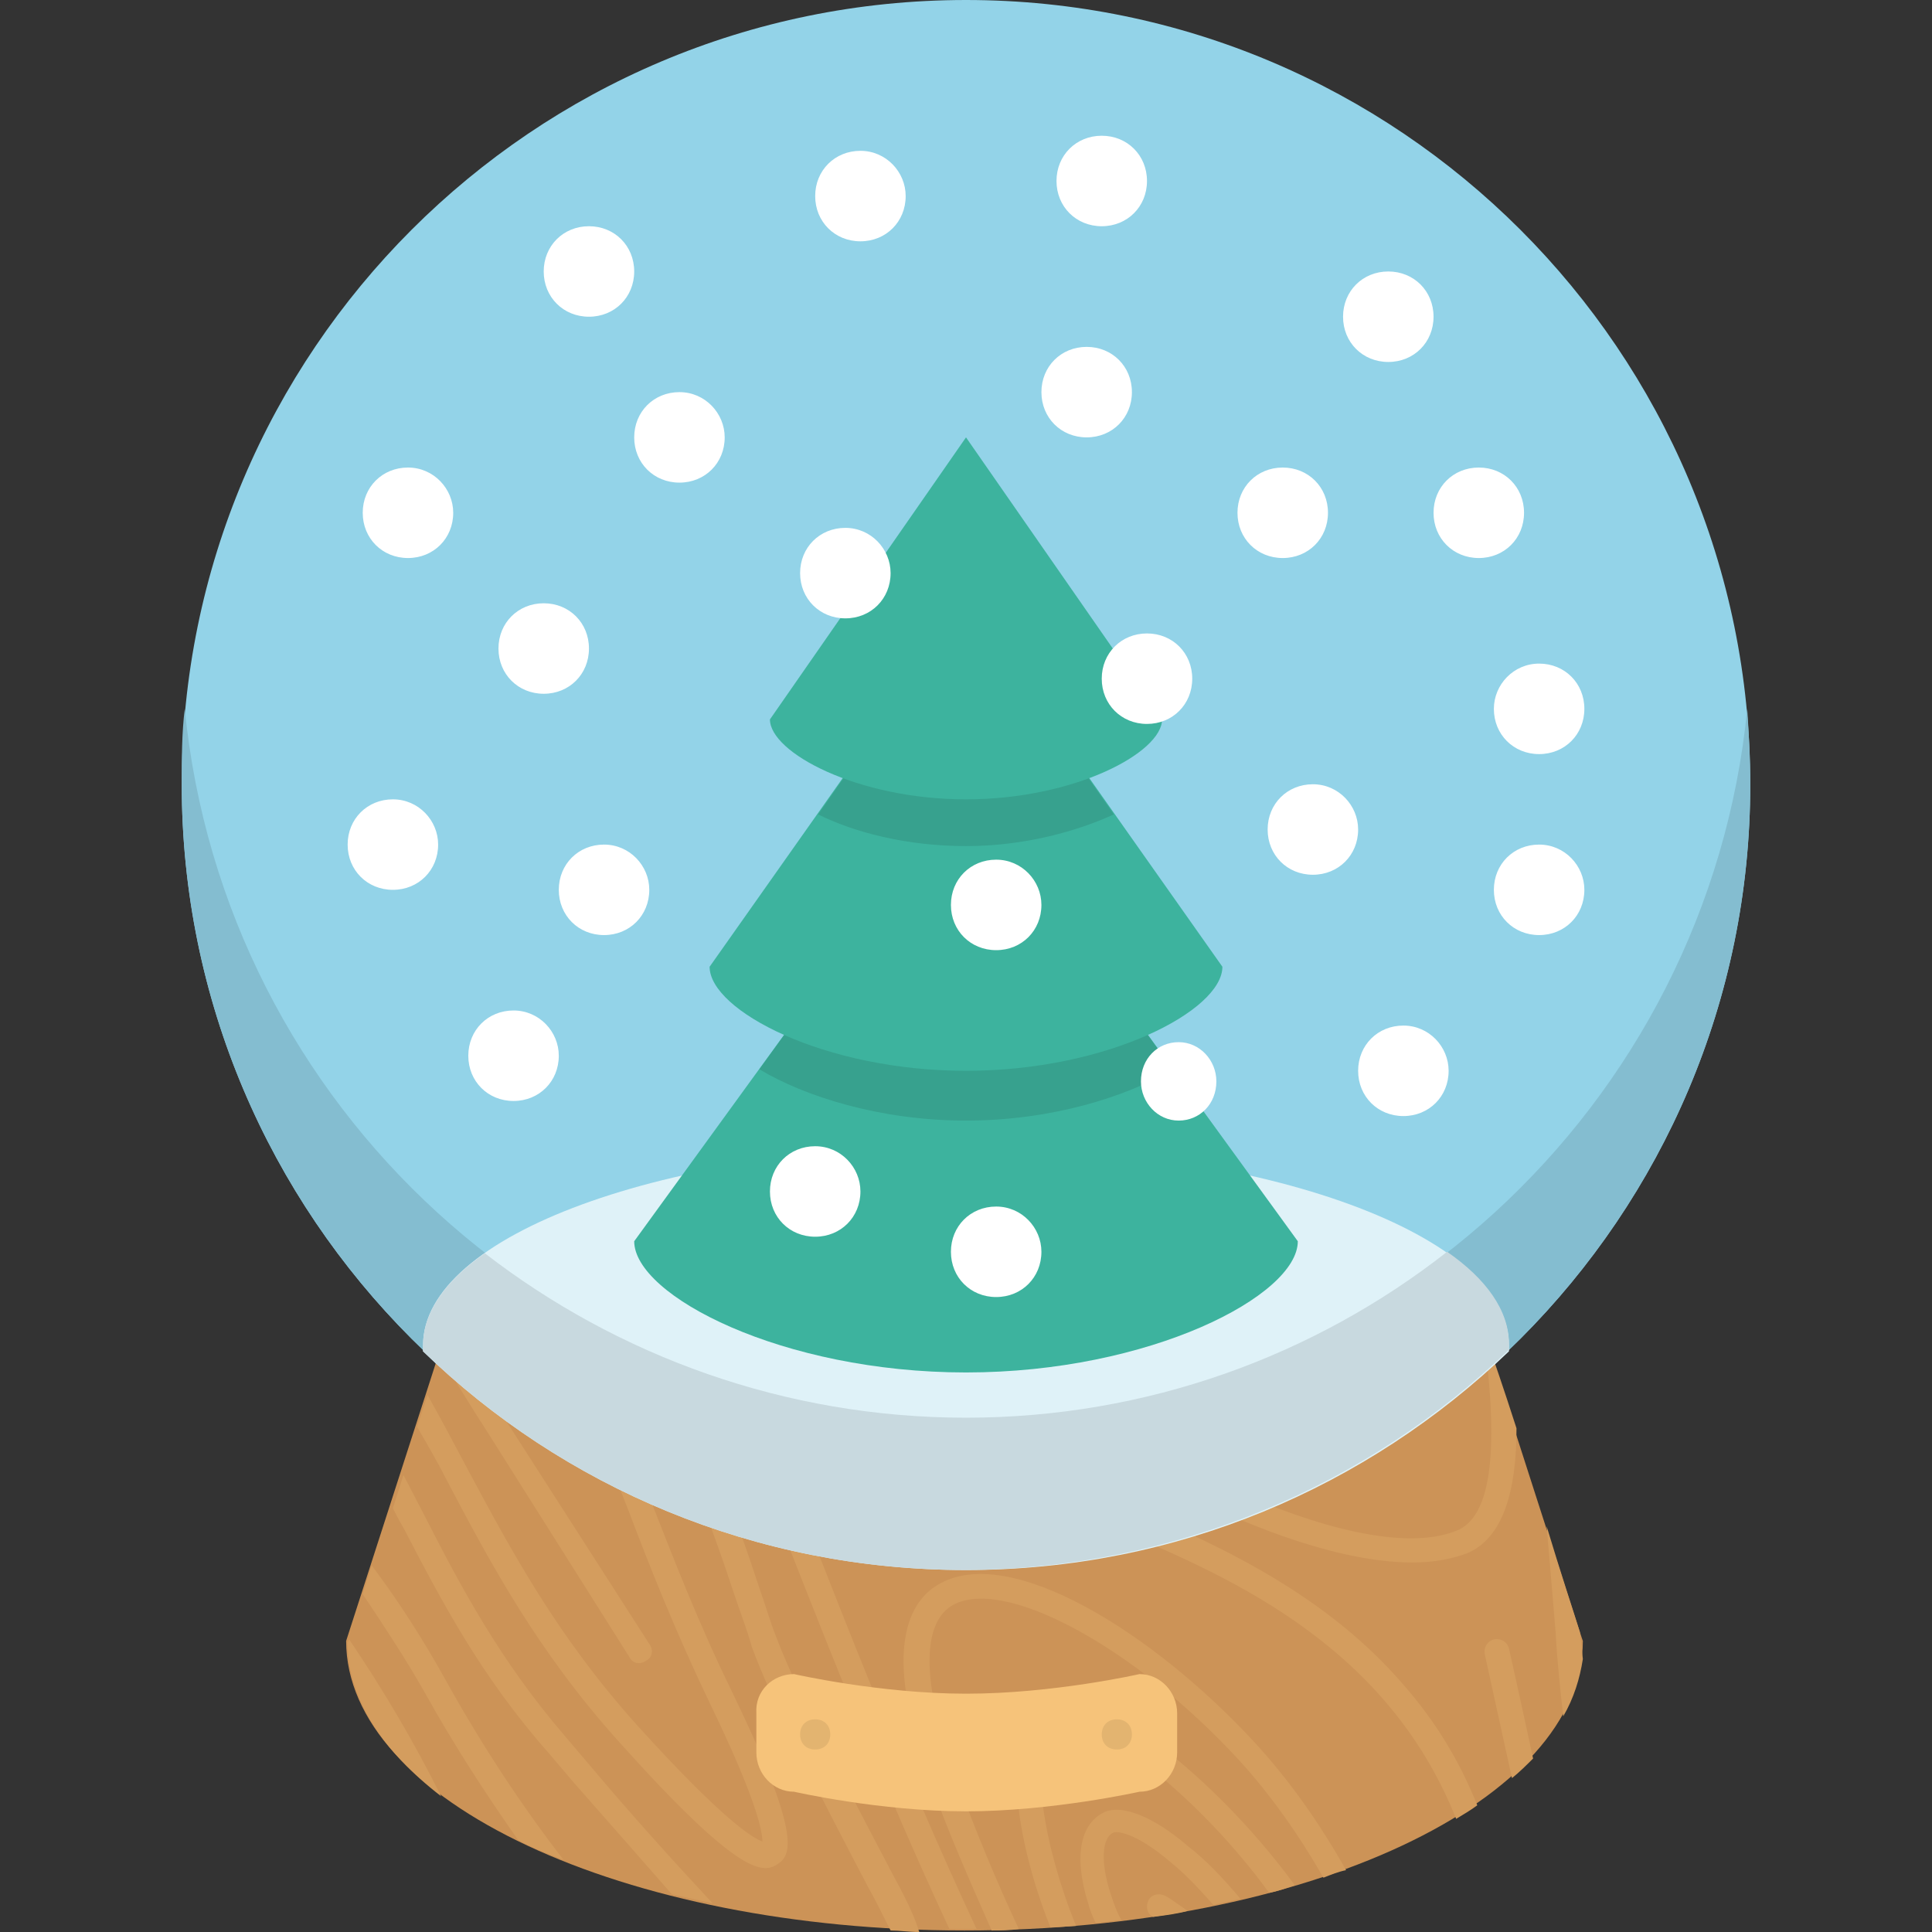
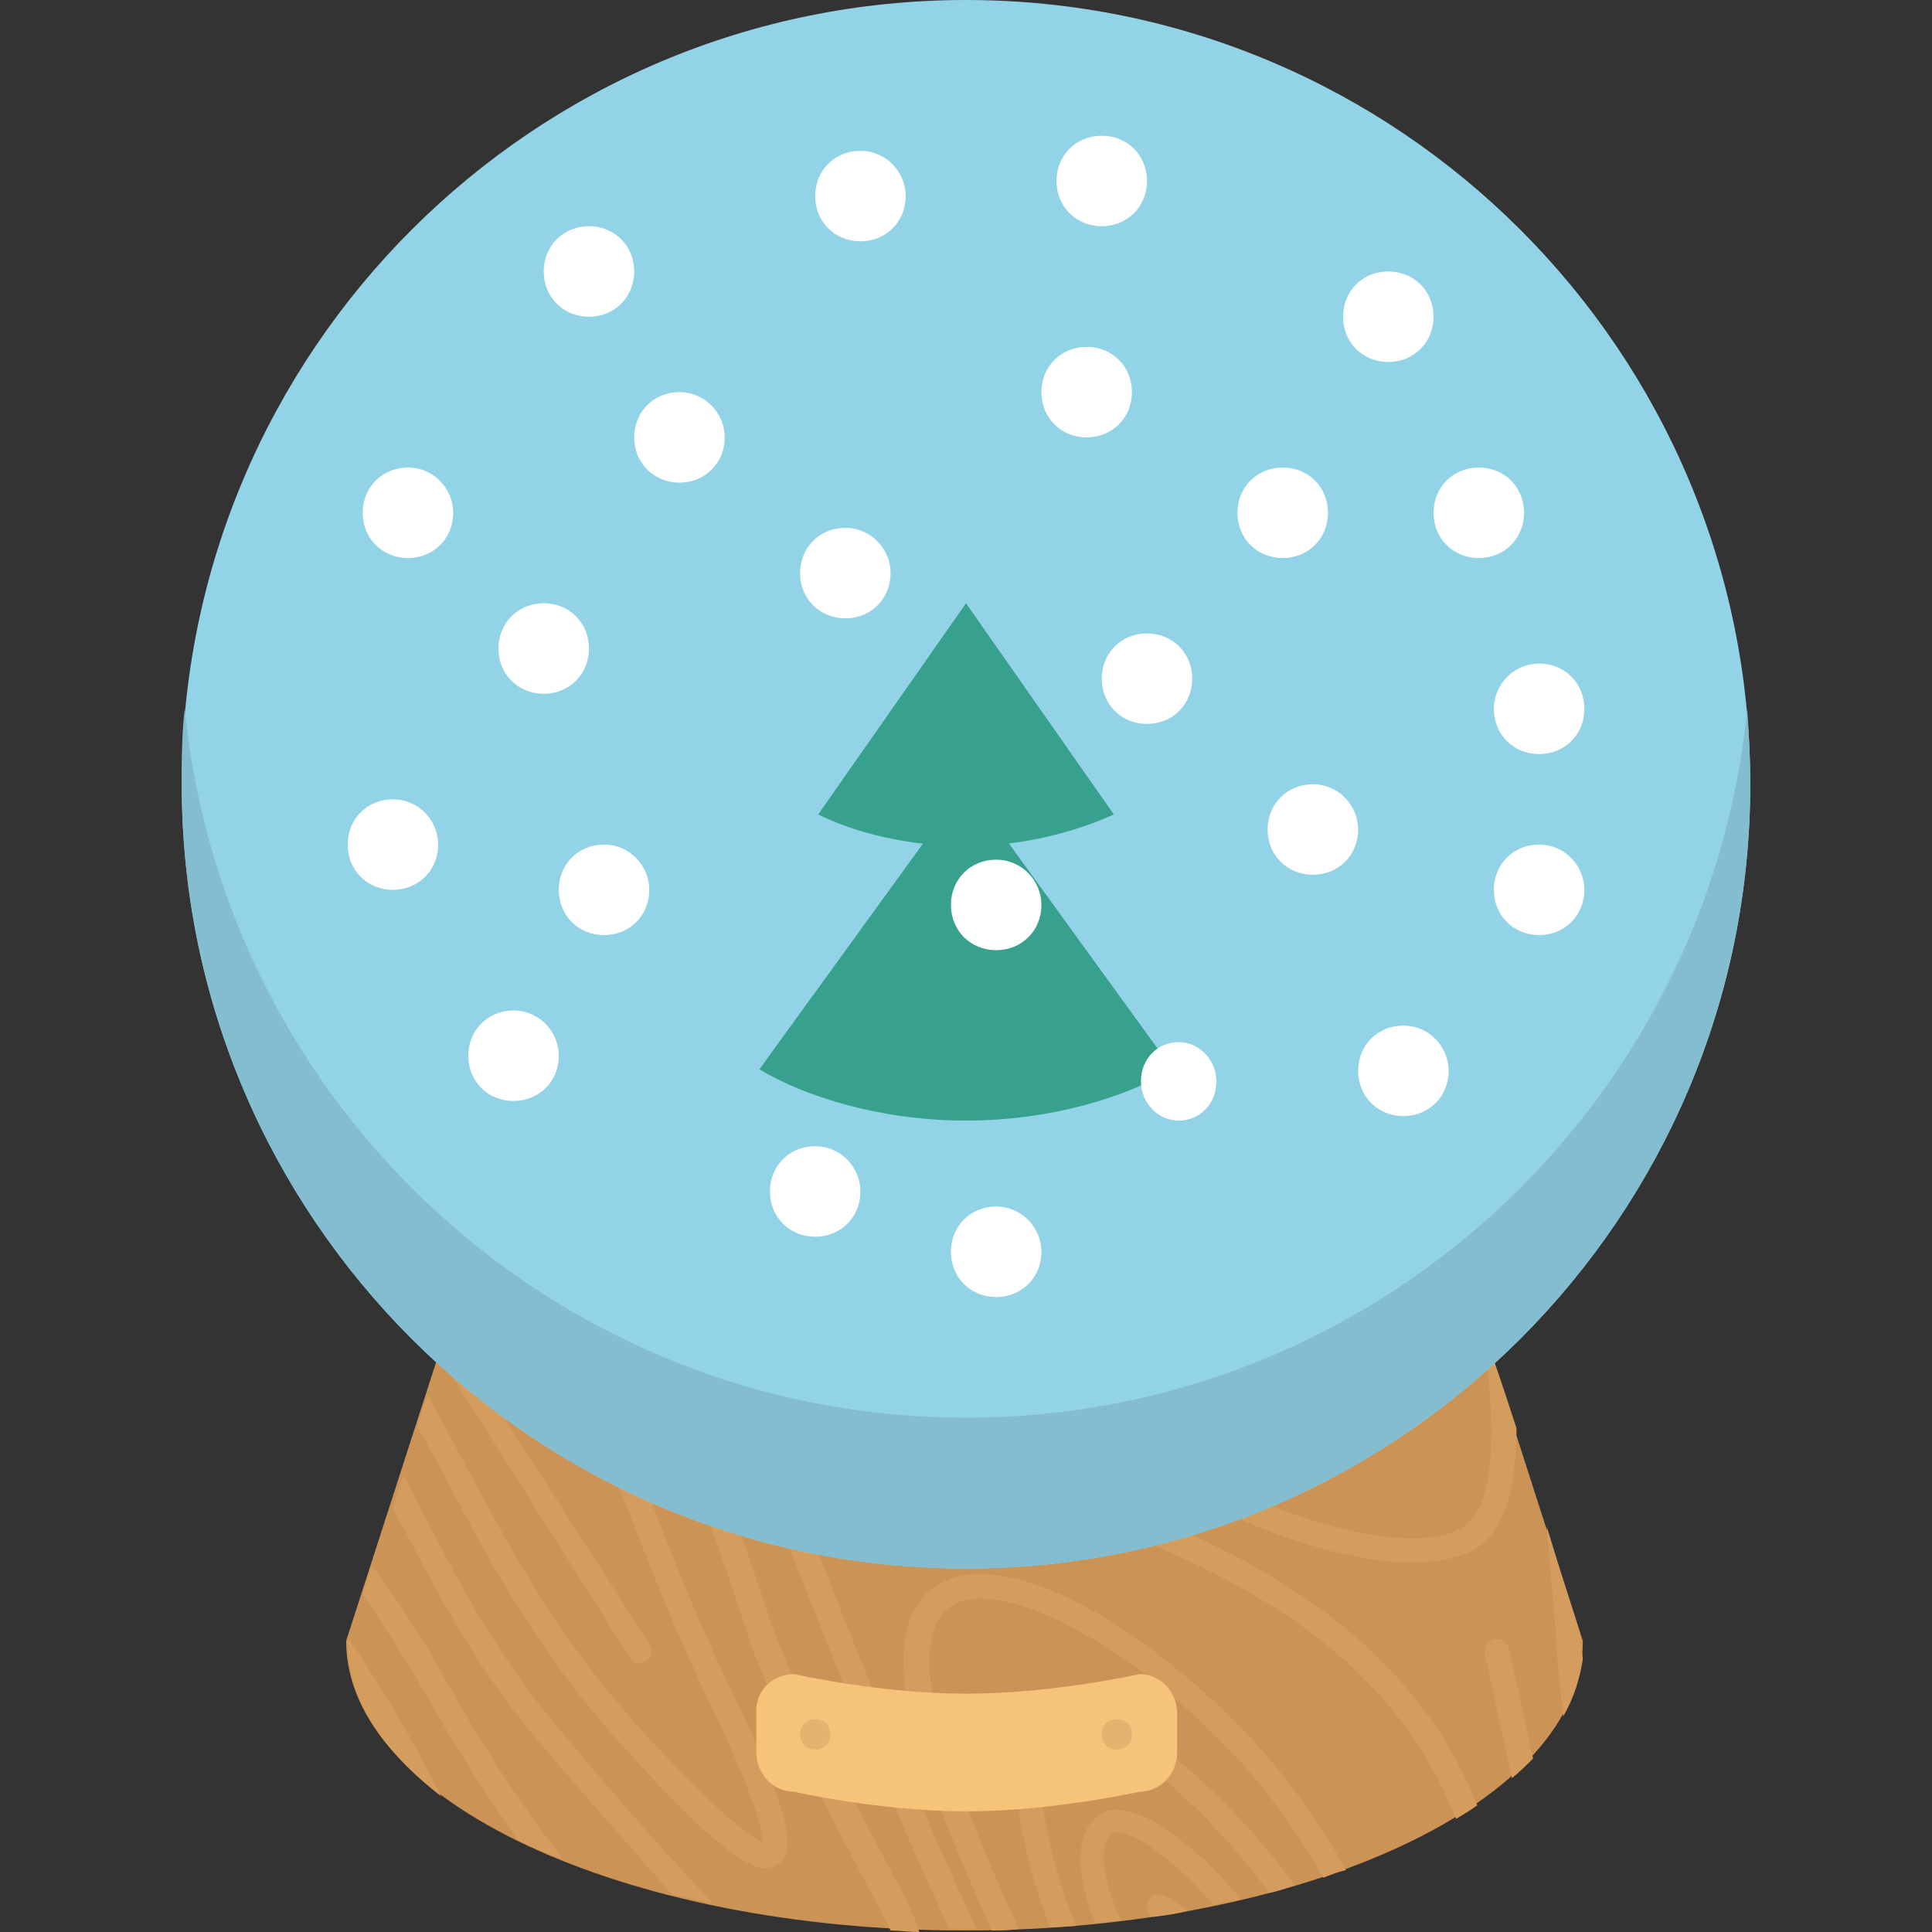
<svg xmlns="http://www.w3.org/2000/svg" version="1.1" id="Layer_1" x="0px" y="0px" viewBox="0 0 504.519 504.519" style="enable-background:new 0 0 504.519 504.519;" xml:space="preserve">
  <rect x="0" y="0" width="504.519" height="504.519" fill="#333333" stroke="none" />
  <path style="fill:#CC9357;" d="M252.26,354.068h137.058c0,0,24.025,74.831,24.025,74.437c0,41.748-72.074,75.618-161.477,75.618  c-89.009,0-161.477-33.871-161.477-75.618l24.025-74.437H252.26z" />
  <path style="fill:#D49D5E;" d="M327.879,455.286c-26.388-28.751-64.591-52.775-83.102-41.354  c-7.877,4.726-14.572,18.117-1.182,53.169c3.938,11.028,9.452,23.631,15.36,37.022c2.363,0,4.726,0,7.089-0.394  c-5.514-11.815-11.028-24.812-16.148-38.991c-9.058-24.025-9.452-40.172-1.575-45.292c12.997-8.271,47.655,10.24,75.225,40.172  c8.271,9.058,15.754,19.692,22.055,30.72c1.969-0.788,3.938-1.575,5.908-1.969C344.42,475.766,336.544,464.738,327.879,455.286z   M366.476,439.926c-22.055-25.6-52.382-38.203-76.406-48.443c-9.846-3.938-18.117-7.483-24.418-11.422  c-15.754-9.452-25.206-18.117-28.751-25.994h-6.695c3.151,10.634,13.785,20.874,32.295,31.902  c6.695,3.938,15.36,7.483,25.206,11.815c31.508,12.997,74.043,30.72,92.554,77.194c1.969-1.182,3.938-2.363,5.514-3.545  C381.048,459.618,374.747,449.378,366.476,439.926z M311.731,364.308c15.36,13.785,35.052,18.117,48.443,11.028  c7.877-3.938,12.997-11.815,14.572-21.662h-6.302c-1.575,7.483-5.514,12.603-11.028,15.754c-11.422,5.908-27.963,1.575-41.354-10.24  c-1.969-1.969-3.545-3.545-5.12-5.514h-8.271C305.036,357.218,307.793,360.369,311.731,364.308z M277.86,443.471  c-5.514-0.394-8.271,2.363-9.452,4.726c-5.908,10.24-2.757,33.477,5.908,55.138l6.695-0.394  c-8.665-21.268-11.815-43.323-7.089-51.594c0.394-0.394,0.788-1.575,3.545-1.575c11.028,0.394,35.84,19.692,53.957,44.505  c2.363-0.394,4.332-1.182,6.695-1.969C318.82,465.92,291.645,444.258,277.86,443.471L277.86,443.471z M394.045,430.474  c-0.394-1.575-1.969-2.757-3.938-2.363c-1.575,0.394-2.757,1.969-2.363,3.938l7.089,32.295c1.969-1.575,3.938-3.545,5.514-5.12  C396.802,442.683,394.045,430.474,394.045,430.474z M380.26,399.754c-26.388,10.634-92.554-24.418-111.458-45.686h-8.271  c0.394,0.394,0.394,0.788,0.788,0.788c14.572,20.086,72.074,53.169,107.52,53.169c5.12,0,9.846-0.788,14.178-2.363  c9.452-3.938,12.997-16.148,12.997-32.689c-3.545-11.028-6.302-18.905-6.302-18.905h-1.575  C390.894,378.092,389.713,396.209,380.26,399.754z M304.248,495.065c-1.575-0.788-3.545-0.394-4.332,1.182s-0.394,3.545,1.182,4.332  c3.151-0.394,6.302-0.788,9.058-1.575C307.793,497.428,305.824,495.852,304.248,495.065z M310.156,482.068  c-6.302-5.514-15.36-11.028-21.268-9.058c-6.695,2.757-8.665,11.422-4.726,24.025c0.394,1.575,1.182,3.545,1.969,5.12l6.695-0.788  c-1.182-1.969-1.969-4.332-2.757-6.695c-2.757-8.271-2.363-14.966,0.788-16.148c1.182-0.394,6.302,0.394,14.966,7.877  c3.938,3.151,7.483,7.089,11.028,11.028l7.089-1.575C319.608,490.732,314.882,485.612,310.156,482.068z M203.817,380.062  c-3.938-9.846-7.089-18.905-10.24-26.388h-7.089c3.151,7.877,7.089,17.723,11.028,28.357  c16.148,41.748,33.083,84.677,50.412,121.698h7.089C234.931,460.8,216.42,412.751,203.817,380.062z M412.556,426.142  c-1.575-5.12-5.12-15.754-8.665-27.569c0.788,9.058,1.575,18.511,2.363,27.963c0.394,7.483,1.182,14.572,1.969,21.662  c2.757-4.726,4.332-9.846,5.12-14.966C413.344,433.231,412.556,426.142,412.556,426.142z M232.962,489.157  c-12.209-23.237-24.812-47.262-30.326-61.834c-1.575-3.938-2.757-8.271-4.332-12.603c-5.908-18.117-13.785-39.778-26.782-60.258  h-7.877c14.178,20.874,22.055,43.717,28.357,62.622c1.575,4.726,3.151,8.665,4.332,12.997c5.514,14.966,18.117,39.385,30.326,62.622  c1.969,3.545,3.938,7.483,5.908,11.422c2.363,0,4.726,0.394,7.483,0.394C238.476,499.397,235.719,494.277,232.962,489.157z   M116.384,438.745c-5.908-10.634-12.209-20.48-19.298-29.932l-2.363,7.483c5.514,8.271,11.028,16.542,16.148,25.6  c7.877,14.178,16.148,26.782,24.418,38.597c3.545,1.969,7.483,3.545,11.815,5.12C136.47,471.828,126.23,456.468,116.384,438.745z   M154.193,461.194l-6.695-7.877c-16.935-19.692-27.175-38.991-36.628-57.502l-5.514-10.634l-2.757,8.665  c0.788,1.575,1.575,3.151,2.757,5.12c9.846,18.905,20.086,38.597,37.809,58.683l6.695,7.877c8.665,9.846,17.329,19.692,25.6,29.145  l10.634,2.363C175.46,485.612,164.433,473.403,154.193,461.194z M164.433,432.837c0.788,1.575,2.757,1.969,4.332,0.788  c1.575-0.788,1.969-2.757,0.788-4.332l-37.415-58.289c-2.363-3.938-6.695-10.24-10.24-16.935h-7.089  c3.545,5.514,7.483,12.209,12.603,20.086C127.411,374.154,164.433,432.837,164.433,432.837z M116.777,386.757  c11.422,21.662,23.631,44.505,44.898,68.135c30.72,34.265,37.415,34.658,41.354,31.902c3.938-2.363,5.908-8.271-11.815-44.898  c-9.058-18.511-15.36-35.052-21.268-50.018s-10.634-27.569-16.935-38.203h-7.483c6.695,10.24,11.815,23.631,18.511,40.566  c5.514,14.572,12.209,31.508,21.268,50.412c12.603,25.994,13.785,33.871,13.785,36.234c-2.363-0.788-10.24-5.514-32.689-30.326  c-20.874-23.237-32.689-45.292-44.111-66.56c-3.545-6.695-7.089-13.391-10.634-19.692l-2.757,8.271  C111.657,377.305,114.414,382.031,116.777,386.757z M91.177,428.111l-0.394,0.788c0,14.572,9.058,28.357,24.418,40.172  C108.113,454.892,100.236,441.501,91.177,428.111z" />
  <path style="fill:#F6C37A;" d="M207.362,437.169c0,0,22.449,5.12,44.898,5.12c22.843,0,45.292-5.12,45.292-5.12  c5.514,0,9.846,4.726,9.846,10.24v10.24c0,5.514-4.332,10.24-9.846,10.24c0,0-22.843,5.12-45.292,5.12s-44.898-5.12-44.898-5.12  c-5.514,0-9.846-4.726-9.846-10.24v-10.24C197.122,441.502,201.848,437.169,207.362,437.169z" />
  <path style="fill:#E3B470;" d="M212.876,448.985c-2.363,0-3.938,1.575-3.938,3.938s1.575,3.938,3.938,3.938s3.938-1.575,3.938-3.938  S215.239,448.985,212.876,448.985z M291.645,448.985c-2.363,0-3.938,1.575-3.938,3.938s1.575,3.938,3.938,3.938  s3.938-1.575,3.938-3.938S294.008,448.985,291.645,448.985z" />
  <path style="fill:#93D3E8;" d="M252.26,0c113.034,0,204.8,91.766,204.8,204.8s-91.766,204.8-204.8,204.8s-204.8-91.766-204.8-204.8  S139.227,0,252.26,0z" />
  <path style="fill:#84BDD0;" d="M252.26,370.215c-106.338,0-193.772-81.132-204.012-185.108c-0.788,6.302-0.788,12.997-0.788,19.692  c0,113.034,91.766,204.8,204.8,204.8s204.8-91.766,204.8-204.8c0-6.695-0.394-13.391-0.788-19.692  C446.033,289.083,358.599,370.215,252.26,370.215z" />
-   <path style="fill:#DFF2F8;" d="M252.26,299.323c-78.375,0-141.785,23.237-141.785,51.988v1.575  c36.628,35.446,86.646,57.108,141.785,57.108s104.763-21.662,141.785-57.108v-1.575C394.045,322.56,330.636,299.323,252.26,299.323z  " />
-   <path style="fill:#C8D9DF;" d="M394.045,352.492v-1.575c0-8.665-5.908-16.935-16.148-24.025  c-34.658,27.175-78.375,43.323-125.637,43.323s-90.978-16.148-125.637-42.929c-10.24,7.089-16.148,15.36-16.148,24.025v1.575  c36.628,35.446,86.646,57.108,141.785,57.108C307.399,409.6,357.024,387.938,394.045,352.492z" />
-   <path style="fill:#3DB39E;" d="M338.907,324.135c0,14.178-38.597,34.265-86.646,34.265s-86.646-20.086-86.646-34.265L252.26,204.8  L338.907,324.135z" />
  <path style="fill:#37A18E;" d="M306.217,279.237L252.26,204.8l-53.957,74.437c11.815,7.089,31.508,13.391,53.957,13.391  S294.402,286.326,306.217,279.237z" />
-   <path style="fill:#3DB39E;" d="M319.214,252.455c0,11.422-29.932,27.175-66.954,27.175s-66.954-15.754-66.954-27.175l66.954-94.917  L319.214,252.455z" />
  <path style="fill:#37A18E;" d="M290.857,212.677l-38.597-55.138l-38.597,55.138c9.452,4.726,23.237,8.271,38.597,8.271  S281.405,217.009,290.857,212.677z" />
-   <path style="fill:#3DB39E;" d="M303.46,187.865c0,8.665-22.843,20.874-51.2,20.874s-51.2-12.209-51.2-20.874l51.2-73.649  L303.46,187.865z" />
  <path style="fill:#FFFFFF;" d="M177.43,102.4c-6.695,0-11.815,5.12-11.815,11.815s5.12,11.815,11.815,11.815  s11.815-5.12,11.815-11.815C189.245,107.914,184.125,102.4,177.43,102.4z M220.753,137.846c-6.695,0-11.815,5.12-11.815,11.815  s5.12,11.815,11.815,11.815s11.815-5.12,11.815-11.815C232.568,143.36,227.448,137.846,220.753,137.846z M287.707,59.077  c6.695,0,11.815-5.12,11.815-11.815s-5.12-11.815-11.815-11.815s-11.815,5.12-11.815,11.815S281.011,59.077,287.707,59.077z   M342.845,204.8c-6.695,0-11.815,5.12-11.815,11.815s5.12,11.815,11.815,11.815s11.815-5.12,11.815-11.815  C354.66,210.314,349.54,204.8,342.845,204.8z M307.793,272.148c-5.514,0-9.846,4.332-9.846,10.24c0,5.514,4.332,10.24,9.846,10.24  s9.846-4.332,9.846-10.24C317.639,276.874,313.307,272.148,307.793,272.148z M157.737,220.554c-6.695,0-11.815,5.12-11.815,11.815  s5.12,11.815,11.815,11.815s11.815-5.12,11.815-11.815C169.553,226.068,164.433,220.554,157.737,220.554z M141.984,181.169  c6.695,0,11.815-5.12,11.815-11.815s-5.12-11.815-11.815-11.815s-11.815,5.12-11.815,11.815S135.288,181.169,141.984,181.169z   M260.137,224.492c-6.695,0-11.815,5.12-11.815,11.815s5.12,11.815,11.815,11.815s11.815-5.12,11.815-11.815  C271.953,230.006,266.833,224.492,260.137,224.492z M295.584,102.4c0-6.695-5.12-11.815-11.815-11.815s-11.815,5.12-11.815,11.815  s5.12,11.815,11.815,11.815S295.584,109.095,295.584,102.4z M311.337,177.231c0-6.695-5.12-11.815-11.815-11.815  s-11.815,5.12-11.815,11.815s5.12,11.815,11.815,11.815S311.337,183.926,311.337,177.231z M366.476,267.815  c-6.695,0-11.815,5.12-11.815,11.815s5.12,11.815,11.815,11.815s11.815-5.12,11.815-11.815  C378.291,273.329,373.171,267.815,366.476,267.815z M401.922,220.554c-6.695,0-11.815,5.12-11.815,11.815s5.12,11.815,11.815,11.815  s11.815-5.12,11.815-11.815C413.737,226.068,408.617,220.554,401.922,220.554z M260.137,315.077c-6.695,0-11.815,5.12-11.815,11.815  s5.12,11.815,11.815,11.815s11.815-5.12,11.815-11.815C271.953,320.591,266.833,315.077,260.137,315.077z M212.876,299.323  c-6.695,0-11.815,5.12-11.815,11.815s5.12,11.815,11.815,11.815s11.815-5.12,11.815-11.815  C224.691,304.837,219.571,299.323,212.876,299.323z M224.691,39.385c-6.695,0-11.815,5.12-11.815,11.815s5.12,11.815,11.815,11.815  s11.815-5.12,11.815-11.815C236.507,44.898,231.387,39.385,224.691,39.385z M102.599,208.738c-6.695,0-11.815,5.12-11.815,11.815  s5.12,11.815,11.815,11.815s11.815-5.12,11.815-11.815C114.414,214.252,109.294,208.738,102.599,208.738z M346.784,133.908  c0-6.695-5.12-11.815-11.815-11.815s-11.815,5.12-11.815,11.815c0,6.695,5.12,11.815,11.815,11.815S346.784,140.603,346.784,133.908  z M153.799,82.708c6.695,0,11.815-5.12,11.815-11.815s-5.12-11.815-11.815-11.815s-11.815,5.12-11.815,11.815  S147.104,82.708,153.799,82.708z M134.107,263.877c-6.695,0-11.815,5.12-11.815,11.815s5.12,11.815,11.815,11.815  c6.695,0,11.815-5.12,11.815-11.815C145.922,269.391,140.802,263.877,134.107,263.877z M106.537,122.092  c-6.695,0-11.815,5.12-11.815,11.815c0,6.695,5.12,11.815,11.815,11.815s11.815-5.12,11.815-11.815  C118.353,127.606,113.233,122.092,106.537,122.092z M390.107,185.108c0,6.695,5.12,11.815,11.815,11.815s11.815-5.12,11.815-11.815  s-5.12-11.815-11.815-11.815S390.107,178.806,390.107,185.108z M397.984,133.908c0-6.695-5.12-11.815-11.815-11.815  s-11.815,5.12-11.815,11.815c0,6.695,5.12,11.815,11.815,11.815S397.984,140.603,397.984,133.908z M362.537,94.523  c6.695,0,11.815-5.12,11.815-11.815s-5.12-11.815-11.815-11.815s-11.815,5.12-11.815,11.815S355.842,94.523,362.537,94.523z   M177.43,102.4c-6.695,0-11.815,5.12-11.815,11.815s5.12,11.815,11.815,11.815s11.815-5.12,11.815-11.815  C189.245,107.914,184.125,102.4,177.43,102.4z M220.753,137.846c-6.695,0-11.815,5.12-11.815,11.815s5.12,11.815,11.815,11.815  s11.815-5.12,11.815-11.815C232.568,143.36,227.448,137.846,220.753,137.846z M287.707,59.077c6.695,0,11.815-5.12,11.815-11.815  s-5.12-11.815-11.815-11.815s-11.815,5.12-11.815,11.815S281.011,59.077,287.707,59.077z M342.845,204.8  c-6.695,0-11.815,5.12-11.815,11.815s5.12,11.815,11.815,11.815s11.815-5.12,11.815-11.815  C354.66,210.314,349.54,204.8,342.845,204.8z M307.793,272.148c-5.514,0-9.846,4.332-9.846,10.24c0,5.514,4.332,10.24,9.846,10.24  s9.846-4.332,9.846-10.24C317.639,276.874,313.307,272.148,307.793,272.148z M157.737,220.554c-6.695,0-11.815,5.12-11.815,11.815  s5.12,11.815,11.815,11.815s11.815-5.12,11.815-11.815C169.553,226.068,164.433,220.554,157.737,220.554z M141.984,181.169  c6.695,0,11.815-5.12,11.815-11.815s-5.12-11.815-11.815-11.815s-11.815,5.12-11.815,11.815S135.288,181.169,141.984,181.169z   M260.137,224.492c-6.695,0-11.815,5.12-11.815,11.815s5.12,11.815,11.815,11.815s11.815-5.12,11.815-11.815  C271.953,230.006,266.833,224.492,260.137,224.492z M295.584,102.4c0-6.695-5.12-11.815-11.815-11.815s-11.815,5.12-11.815,11.815  s5.12,11.815,11.815,11.815S295.584,109.095,295.584,102.4z M311.337,177.231c0-6.695-5.12-11.815-11.815-11.815  s-11.815,5.12-11.815,11.815s5.12,11.815,11.815,11.815S311.337,183.926,311.337,177.231z M366.476,267.815  c-6.695,0-11.815,5.12-11.815,11.815s5.12,11.815,11.815,11.815s11.815-5.12,11.815-11.815  C378.291,273.329,373.171,267.815,366.476,267.815z M401.922,220.554c-6.695,0-11.815,5.12-11.815,11.815s5.12,11.815,11.815,11.815  s11.815-5.12,11.815-11.815C413.737,226.068,408.617,220.554,401.922,220.554z M260.137,315.077c-6.695,0-11.815,5.12-11.815,11.815  s5.12,11.815,11.815,11.815s11.815-5.12,11.815-11.815C271.953,320.591,266.833,315.077,260.137,315.077z M212.876,299.323  c-6.695,0-11.815,5.12-11.815,11.815s5.12,11.815,11.815,11.815s11.815-5.12,11.815-11.815  C224.691,304.837,219.571,299.323,212.876,299.323z M224.691,39.385c-6.695,0-11.815,5.12-11.815,11.815s5.12,11.815,11.815,11.815  s11.815-5.12,11.815-11.815C236.507,44.898,231.387,39.385,224.691,39.385z M102.599,208.738c-6.695,0-11.815,5.12-11.815,11.815  s5.12,11.815,11.815,11.815s11.815-5.12,11.815-11.815C114.414,214.252,109.294,208.738,102.599,208.738z M346.784,133.908  c0-6.695-5.12-11.815-11.815-11.815s-11.815,5.12-11.815,11.815c0,6.695,5.12,11.815,11.815,11.815S346.784,140.603,346.784,133.908  z M153.799,82.708c6.695,0,11.815-5.12,11.815-11.815s-5.12-11.815-11.815-11.815s-11.815,5.12-11.815,11.815  S147.104,82.708,153.799,82.708z M134.107,263.877c-6.695,0-11.815,5.12-11.815,11.815s5.12,11.815,11.815,11.815  c6.695,0,11.815-5.12,11.815-11.815C145.922,269.391,140.802,263.877,134.107,263.877z M106.537,122.092  c-6.695,0-11.815,5.12-11.815,11.815c0,6.695,5.12,11.815,11.815,11.815s11.815-5.12,11.815-11.815  C118.353,127.606,113.233,122.092,106.537,122.092z M390.107,185.108c0,6.695,5.12,11.815,11.815,11.815s11.815-5.12,11.815-11.815  s-5.12-11.815-11.815-11.815S390.107,178.806,390.107,185.108z M397.984,133.908c0-6.695-5.12-11.815-11.815-11.815  s-11.815,5.12-11.815,11.815c0,6.695,5.12,11.815,11.815,11.815S397.984,140.603,397.984,133.908z M362.537,94.523  c6.695,0,11.815-5.12,11.815-11.815s-5.12-11.815-11.815-11.815s-11.815,5.12-11.815,11.815S355.842,94.523,362.537,94.523z" />
  <g>
</g>
  <g>
</g>
  <g>
</g>
  <g>
</g>
  <g>
</g>
  <g>
</g>
  <g>
</g>
  <g>
</g>
  <g>
</g>
  <g>
</g>
  <g>
</g>
  <g>
</g>
  <g>
</g>
  <g>
</g>
  <g>
</g>
</svg>